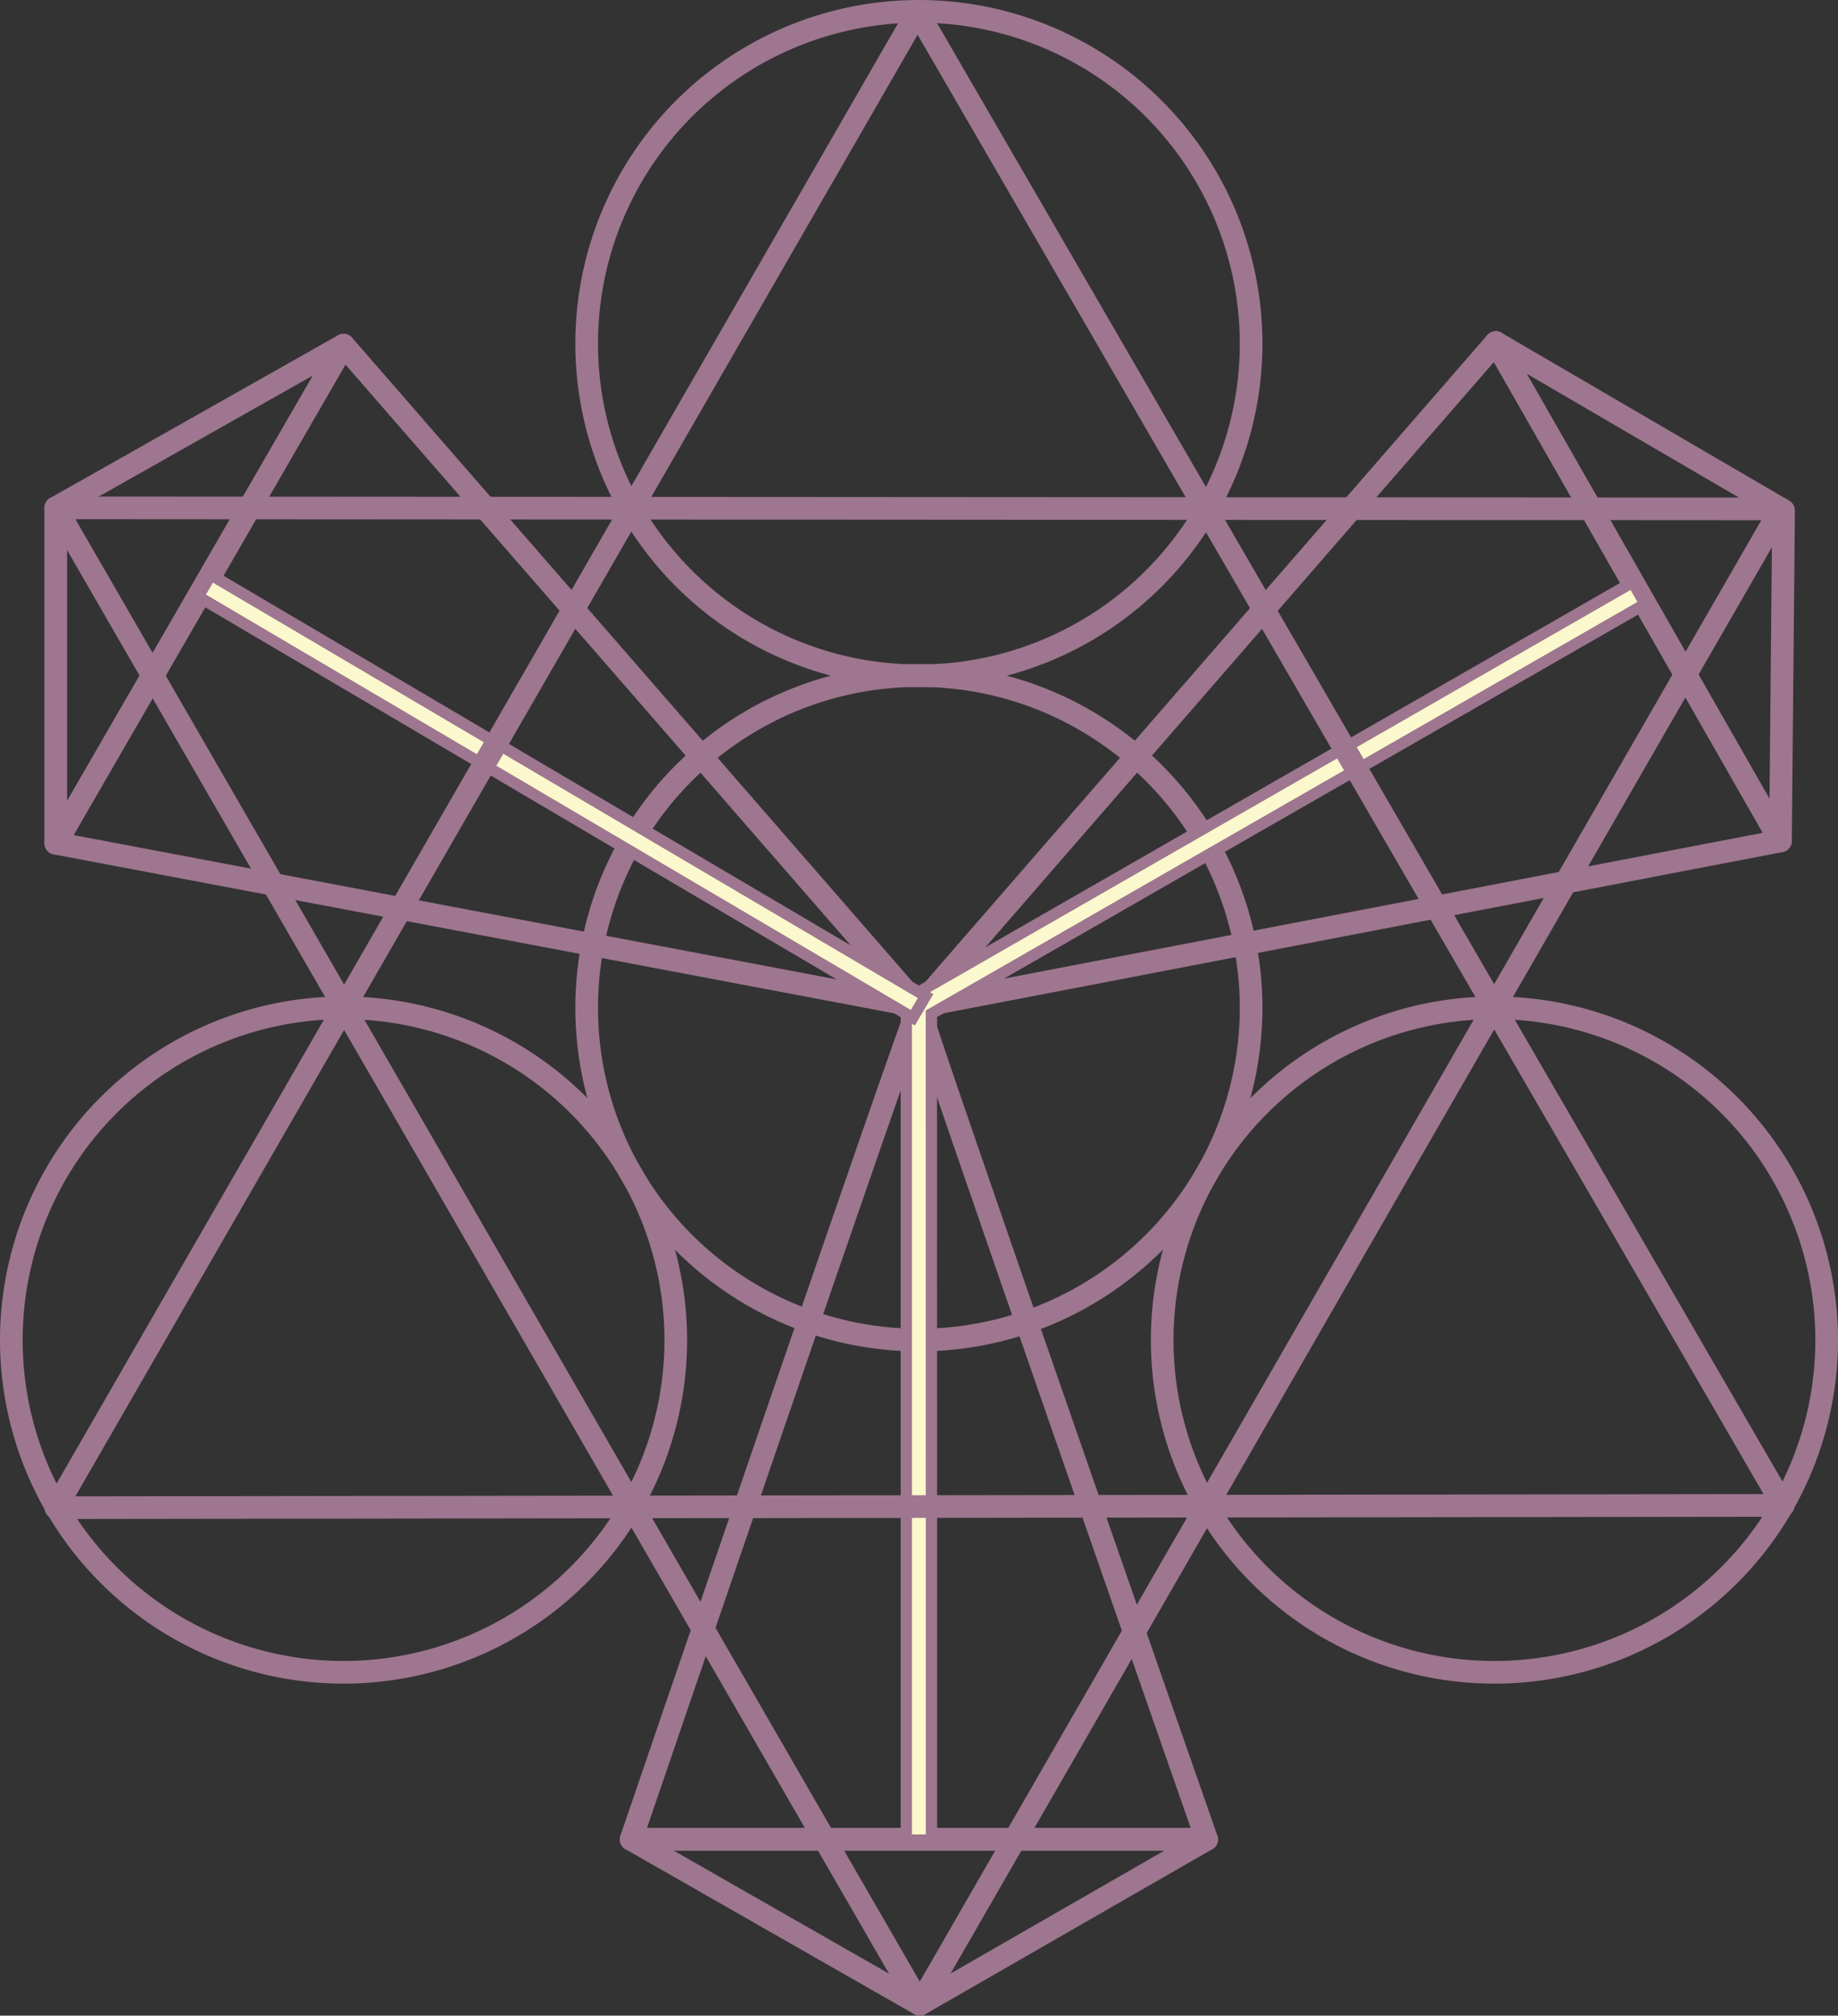
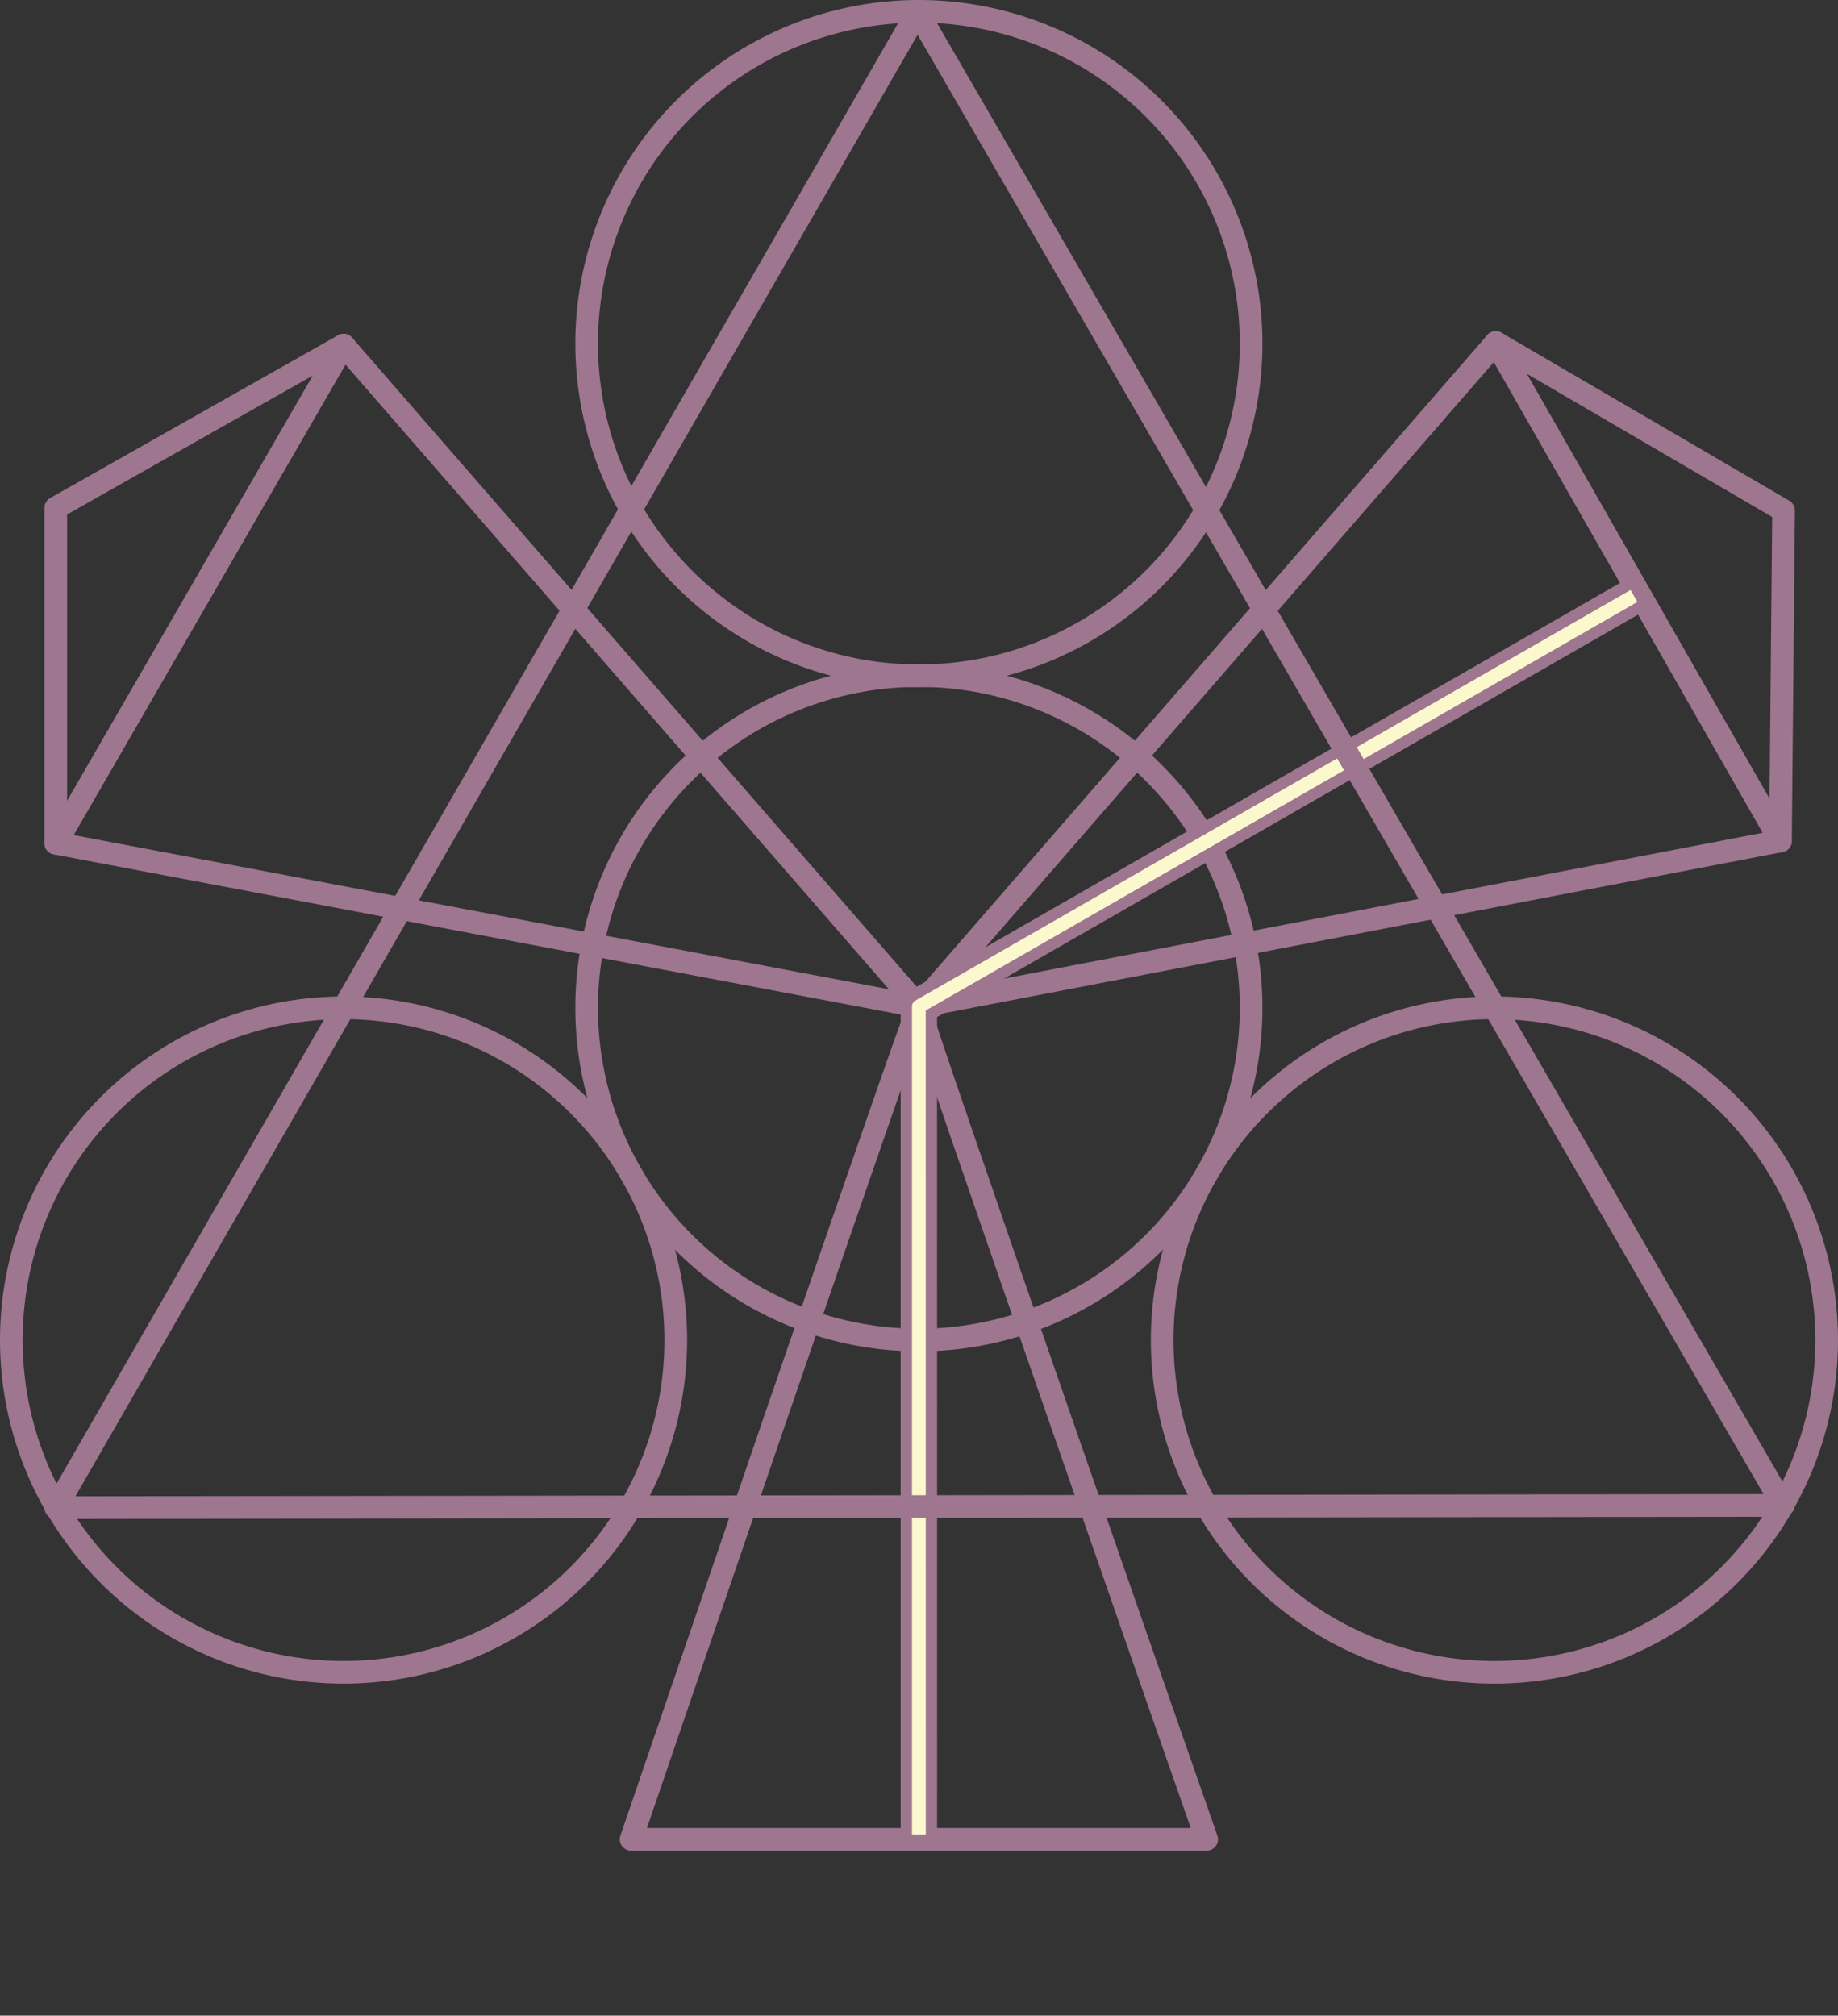
<svg xmlns="http://www.w3.org/2000/svg" width="162.161" height="177.826" viewBox="0 0 162.161 177.826">
  <rect x="0" y="0" width="162.161" height="177.826" fill="#333333" stroke="none" />
  <g id="Group_88" data-name="Group 88" transform="translate(-852.718 -594.649)">
    <g id="Group_19" data-name="Group 19" transform="translate(853.718 595.649)">
      <path id="Path_67" data-name="Path 67" d="M958.156,677.855a29.311,29.311,0,1,1-29.311-29.312A29.327,29.327,0,0,1,958.156,677.855Z" transform="translate(-848.774 -589.942)" fill="none" stroke="#9e768f" stroke-linejoin="round" stroke-width="2" />
      <path id="Path_68" data-name="Path 68" d="M958.156,624.96a29.311,29.311,0,1,1-29.311-29.311A29.324,29.324,0,0,1,958.156,624.96Z" transform="translate(-848.774 -595.649)" fill="none" stroke="#9e768f" stroke-linejoin="round" stroke-width="2" />
      <path id="Path_69" data-name="Path 69" d="M912.34,704.323A29.311,29.311,0,1,1,883.029,675,29.325,29.325,0,0,1,912.34,704.323Z" transform="translate(-853.718 -587.087)" fill="none" stroke="#9e768f" stroke-linejoin="round" stroke-width="2" />
      <path id="Path_70" data-name="Path 70" d="M1003.99,704.323A29.312,29.312,0,1,1,974.677,675,29.326,29.326,0,0,1,1003.99,704.323Z" transform="translate(-843.829 -587.087)" fill="none" stroke="#9e768f" stroke-linejoin="round" stroke-width="2" />
    </g>
-     <path id="Path_71" data-name="Path 71" d="M857.257,635.188l152.2.094L933.486,767.209Z" transform="translate(0.382 4.266)" fill="none" stroke="#9e768f" stroke-linejoin="round" stroke-width="2" />
    <path id="Path_72" data-name="Path 72" d="M925.992,680.6l50.9-58.578,25.117,43.971Z" transform="translate(7.798 2.846)" fill="none" stroke="#9e768f" stroke-linejoin="round" stroke-width="2" />
    <path id="Path_73" data-name="Path 73" d="M953.853,748.373h-50.78s25.392-74.316,25.391-73.475S953.853,748.373,953.853,748.373Z" transform="translate(5.326 8.55)" fill="none" stroke="#9e768f" stroke-linejoin="round" stroke-width="2" />
    <path id="Path_74" data-name="Path 74" d="M882.647,622.23l-25.39,43.945,76.151,14.4Z" transform="translate(0.382 2.868)" fill="none" stroke="#9e768f" stroke-linejoin="round" stroke-width="2" />
    <path id="Path_75" data-name="Path 75" d="M971.931,622.024l25.391,14.817-.274,29.154Z" transform="translate(12.755 2.846)" fill="none" stroke="#9e768f" stroke-linejoin="round" stroke-width="2" />
-     <path id="Path_76" data-name="Path 76" d="M928.542,755.768l25.311-14.552h-50.78Z" transform="translate(5.326 15.707)" fill="none" stroke="#9e768f" stroke-linejoin="round" stroke-width="2" />
    <path id="Path_77" data-name="Path 77" d="M857.257,636.586v29.589l25.39-43.945Z" transform="translate(0.382 2.868)" fill="none" stroke="#9e768f" stroke-linejoin="round" stroke-width="2" />
    <g id="Group_20" data-name="Group 20" transform="translate(932.68 646.016)">
      <path id="Path_78" data-name="Path 78" d="M927.206,752.079H924.99V678.543a1.111,1.111,0,0,1,.556-.962l63.526-36.47,1.1,1.922-62.97,36.151Z" transform="translate(-924.99 -641.111)" fill="#fbf8cd" stroke="#9e768f" stroke-width="1" />
    </g>
    <g id="Group_21" data-name="Group 21" transform="translate(870.204 645.37)">
-       <rect id="Rectangle_28" data-name="Rectangle 28" width="2.216" height="73.145" transform="matrix(0.508, -0.862, 0.862, 0.508, 0, 1.909)" fill="#fbf8cd" stroke="#9e768f" stroke-width="1" />
-     </g>
+       </g>
    <path id="Path_79" data-name="Path 79" d="M1009.665,727.454l-152.408.2L933.29,595.711Z" transform="translate(0.382 0.007)" fill="none" stroke="#9e768f" stroke-linejoin="round" stroke-width="2" />
  </g>
</svg>